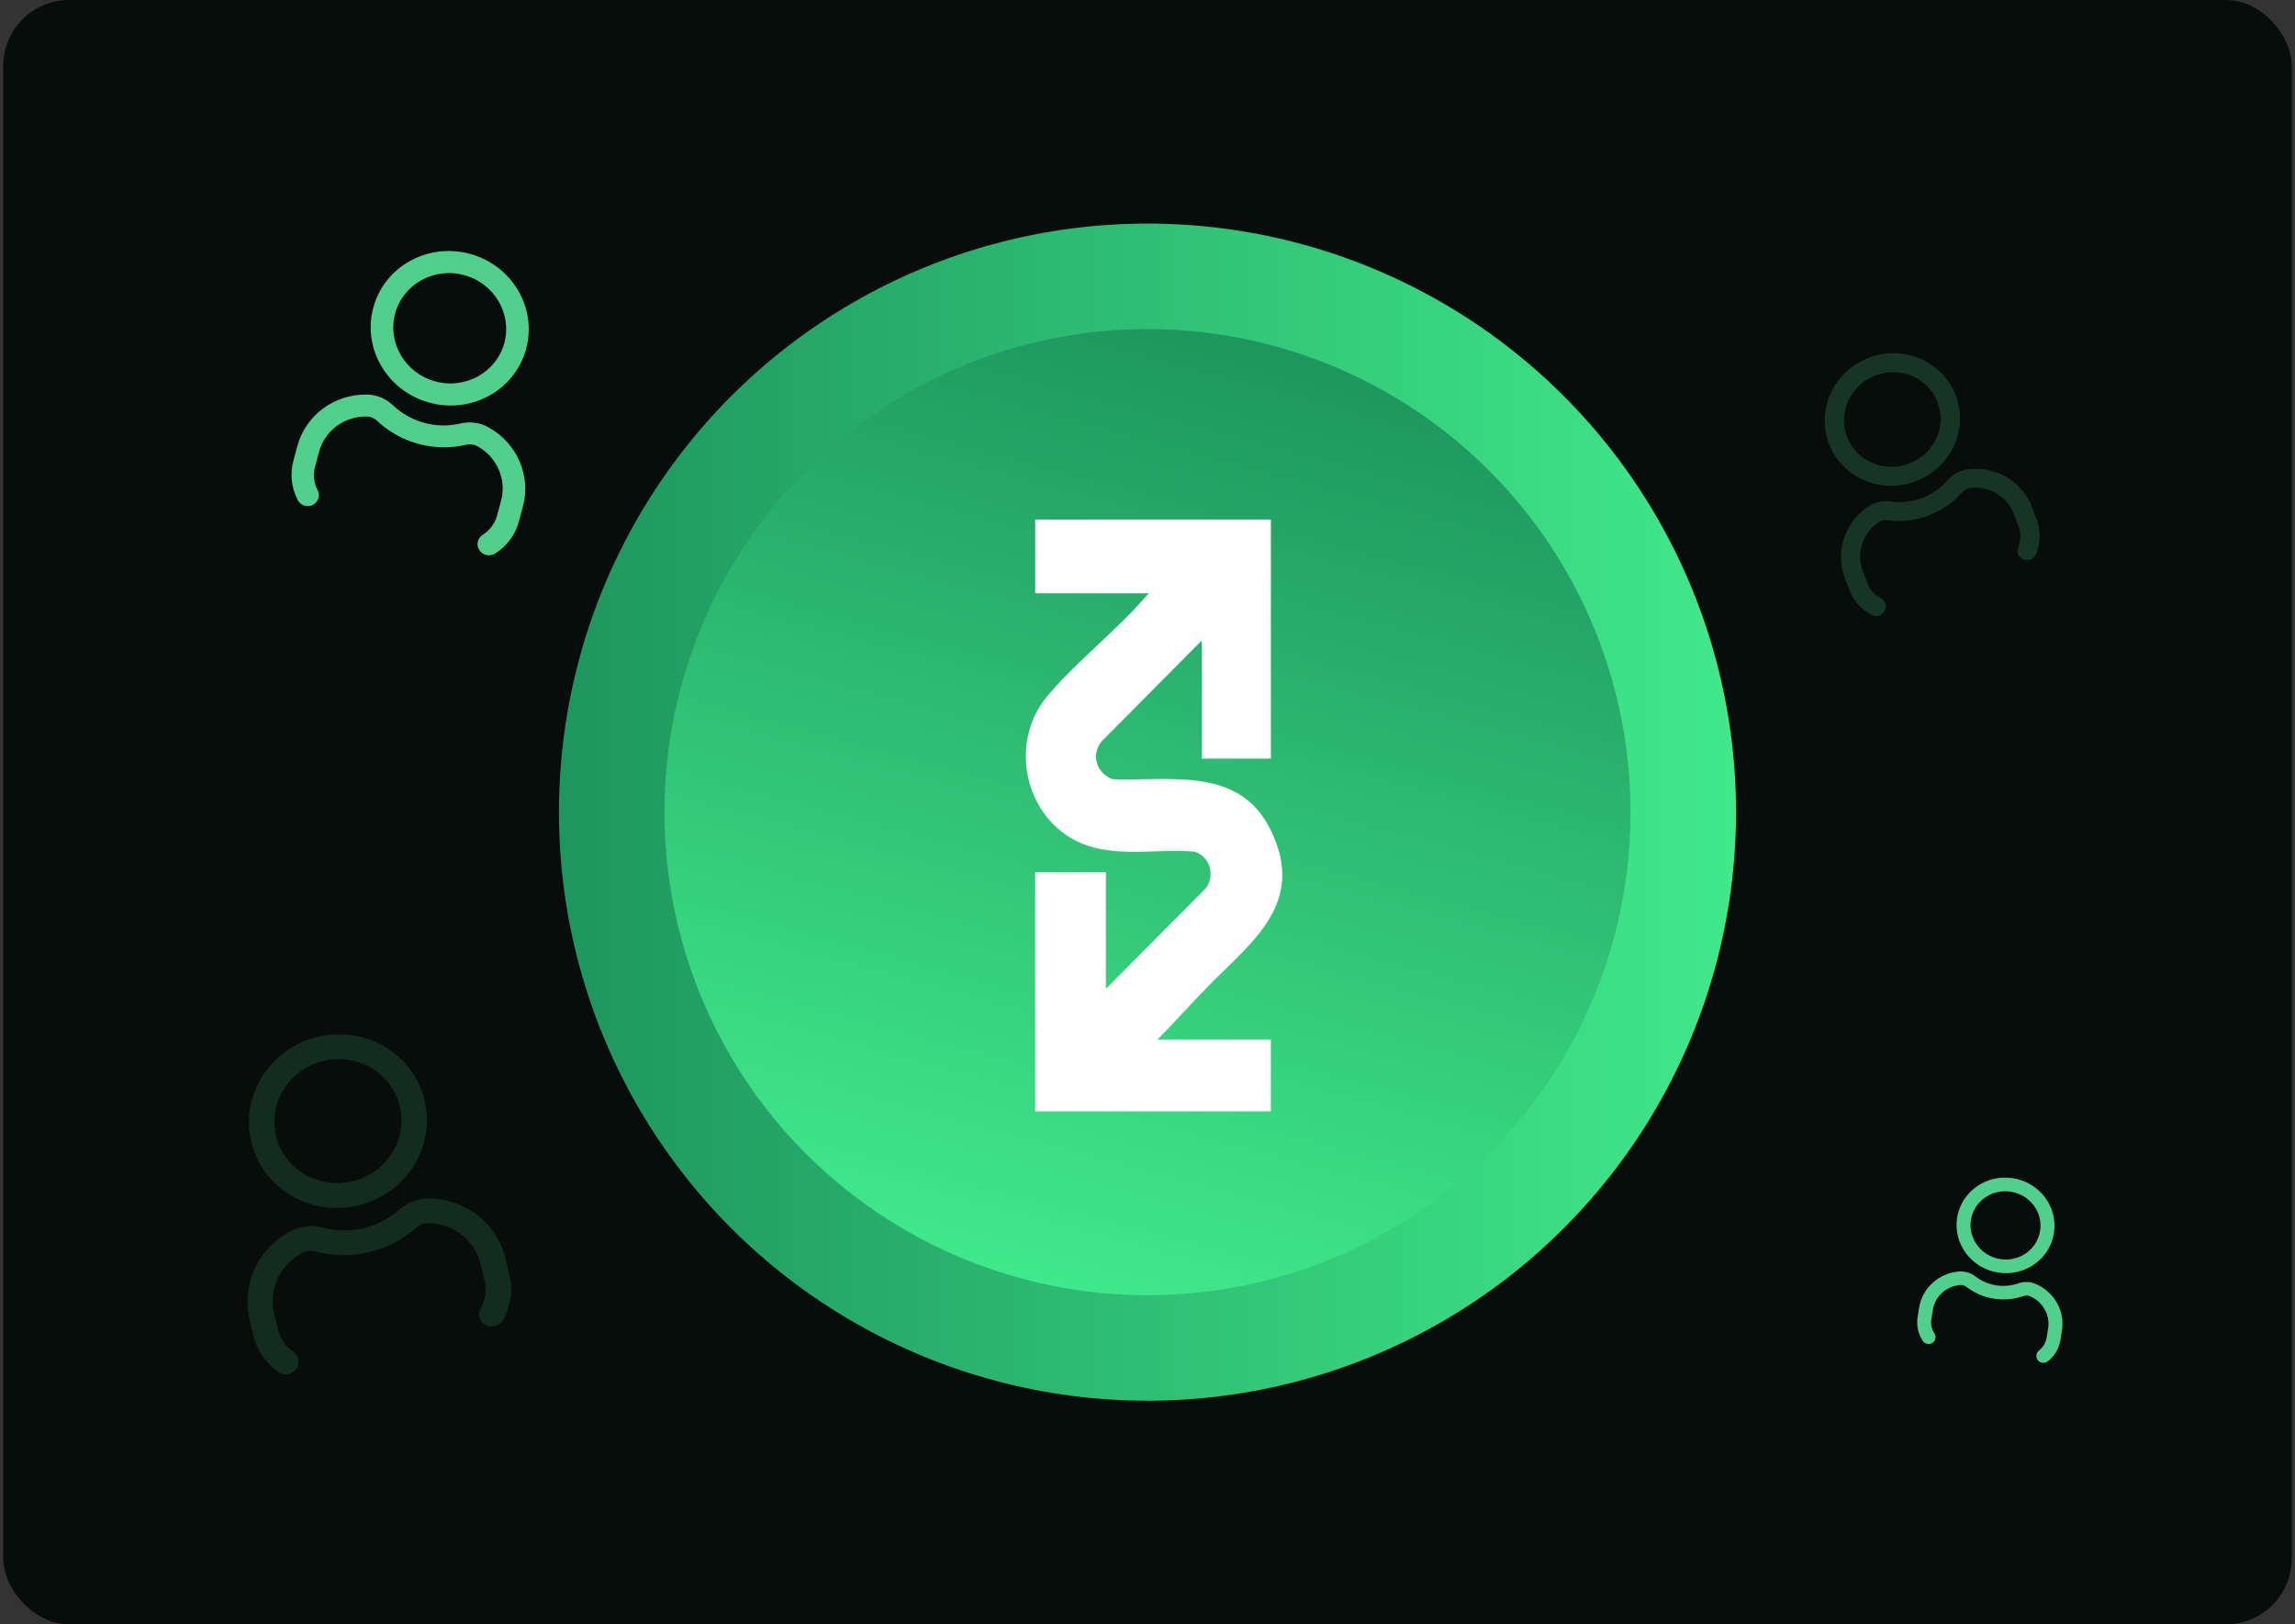
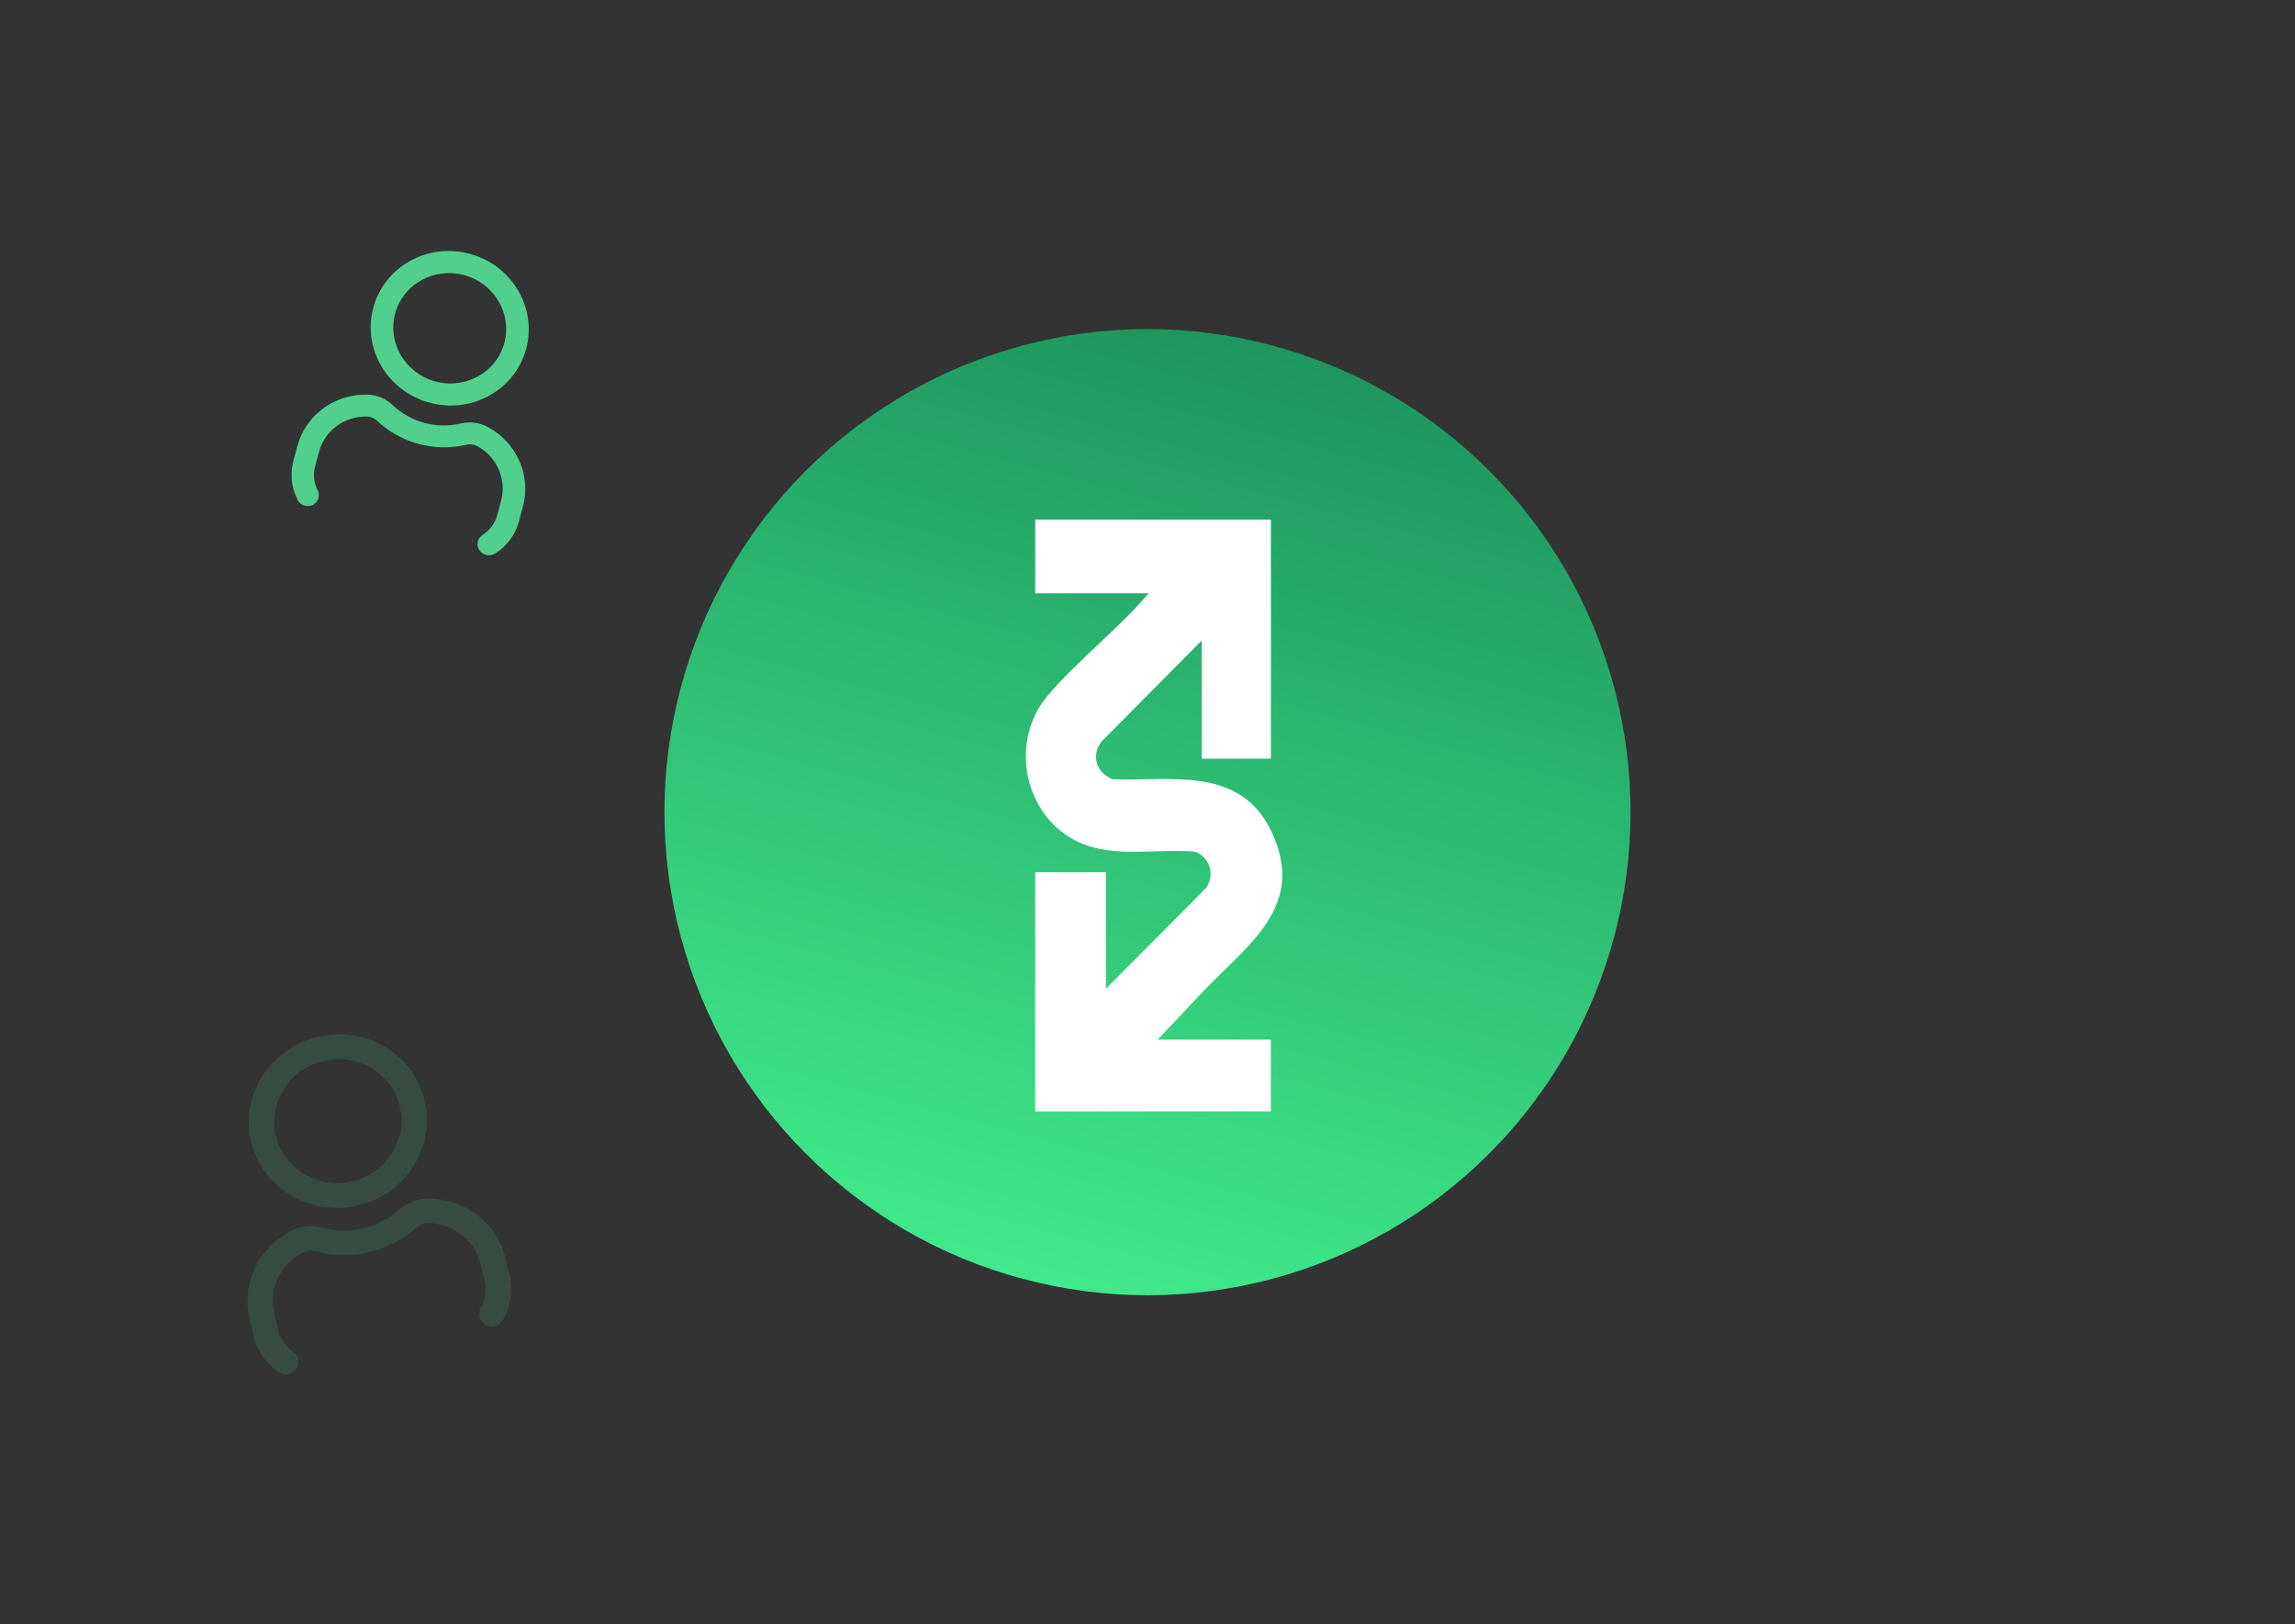
<svg xmlns="http://www.w3.org/2000/svg" width="349" height="247" viewBox="0 0 349 247" fill="none">
  <rect x="0" y="0" width="349" height="247" fill="#333333" stroke="none" />
-   <rect x="0.5" width="348" height="247" rx="10" fill="#070D0B" />
-   <circle cx="174.5" cy="123.5" r="89.5" fill="url(#paint0_linear_10667_60637)" />
  <circle cx="174.5" cy="123.5" r="73.457" transform="rotate(105 174.5 123.5)" fill="url(#paint1_linear_10667_60637)" />
  <path d="M193.265 158.095H176.015C178.608 155.437 181.116 152.647 183.708 149.993C190.336 143.214 198.621 137.416 193.301 126.351C188.559 116.491 178.151 118.8 169.234 118.5C166.803 117.636 165.831 114.878 167.506 112.756L182.737 97.412V115.369H193.265V79H157.425V89.569V90.223H174.716C174.626 90.31 174.528 90.387 174.447 90.478C169.897 95.821 163.672 100.57 159.207 105.927C153.739 112.488 155.49 122.975 162.732 127.365C168.428 130.823 175.352 128.96 181.675 129.509C183.968 130.277 184.815 133.031 183.408 135.026L168.173 150.366V132.636H157.42V169H193.261V158.09L193.265 158.095Z" fill="white" />
  <path d="M65.355 61.243C71.778 62.964 78.341 59.289 80.017 53.034C81.694 46.778 77.847 40.314 71.424 38.593C65.002 36.872 58.438 40.547 56.762 46.803C55.086 53.058 58.933 59.522 65.355 61.243ZM70.557 41.829C75.142 43.057 77.892 47.678 76.695 52.144C75.499 56.609 70.807 59.236 66.222 58.007C61.638 56.779 58.888 52.158 60.084 47.693C61.281 43.227 65.973 40.601 70.557 41.829ZM79.503 77.103L78.919 79.281C78.382 81.287 77.108 83.027 75.336 84.147C74.553 84.677 73.489 84.485 72.937 83.713C72.384 82.94 72.567 81.903 73.35 81.373C73.378 81.357 73.406 81.341 73.44 81.304C74.502 80.618 75.279 79.577 75.603 78.369L76.186 76.191C77.076 72.961 75.618 69.542 72.626 67.862C72.107 67.584 71.492 67.488 70.907 67.632C66.092 68.769 60.976 67.399 57.353 64C56.919 63.583 56.344 63.337 55.75 63.339C52.319 63.299 49.324 65.525 48.502 68.773L47.918 70.951C47.594 72.159 47.725 73.443 48.324 74.574C48.737 75.425 48.355 76.409 47.512 76.808C46.703 77.169 45.718 76.859 45.288 76.073C44.313 74.216 44.08 72.073 44.618 70.067L45.202 67.888C46.44 63.18 50.805 59.911 55.812 60.004C57.3 60.033 58.71 60.618 59.765 61.641C62.514 64.227 66.39 65.266 70.042 64.395C71.461 64.058 72.975 64.256 74.278 64.975C78.639 67.392 80.813 72.39 79.503 77.103Z" fill="#50D08C" />
-   <path d="M291.286 73.2C296.623 71.203 299.371 65.373 297.426 60.175C295.481 54.977 289.58 52.383 284.244 54.38C278.907 56.377 276.158 62.208 278.104 67.406C280.049 72.603 285.949 75.197 291.286 73.2ZM285.25 57.069C289.059 55.643 293.278 57.498 294.666 61.208C296.054 64.918 294.089 69.086 290.28 70.511C286.471 71.937 282.252 70.083 280.864 66.373C279.476 62.662 281.44 58.494 285.25 57.069ZM309.049 77.219L309.727 79.029C310.35 80.696 310.328 82.543 309.65 84.207C309.368 84.967 308.53 85.362 307.76 85.098C306.99 84.835 306.601 84.02 306.883 83.26C306.895 83.236 306.907 83.211 306.912 83.168C307.311 82.161 307.335 81.048 306.96 80.044L306.282 78.234C305.295 75.539 302.576 73.879 299.652 74.197C299.152 74.261 298.675 74.501 298.339 74.892C295.547 78.083 291.296 79.674 287.077 79.107C286.566 79.032 286.043 79.147 285.63 79.444C283.216 81.124 282.236 84.167 283.279 86.842L283.956 88.652C284.332 89.656 285.062 90.486 286.043 90.977C286.755 91.365 286.978 92.242 286.589 92.939C286.204 93.594 285.363 93.868 284.671 93.534C283.067 92.724 281.838 91.345 281.214 89.678L280.537 87.868C279.056 83.968 280.474 79.514 284.013 77.086C285.065 76.366 286.34 76.073 287.585 76.26C290.79 76.696 294.011 75.491 296.124 73.065C296.947 72.124 298.101 71.508 299.367 71.361C303.613 70.876 307.617 73.28 309.049 77.219Z" fill="#50D08C" fill-opacity="0.21" />
-   <path d="M303.831 193.51C307.897 194.163 311.708 191.482 312.343 187.521C312.979 183.56 310.198 179.822 306.132 179.169C302.065 178.517 298.254 181.198 297.619 185.159C296.983 189.12 299.764 192.858 303.831 193.51ZM305.803 181.218C308.706 181.684 310.693 184.356 310.24 187.184C309.786 190.011 307.062 191.927 304.159 191.462C301.256 190.996 299.269 188.323 299.722 185.496C300.176 182.669 302.9 180.752 305.803 181.218ZM313.555 202.384L313.333 203.763C313.129 205.033 312.455 206.186 311.435 206.989C310.986 207.365 310.318 207.314 309.929 206.873C309.539 206.433 309.586 205.782 310.035 205.405C310.051 205.394 310.067 205.383 310.086 205.357C310.696 204.867 311.109 204.177 311.232 203.412L311.453 202.033C311.796 199.986 310.681 197.972 308.731 197.127C308.393 196.988 308.008 196.969 307.657 197.094C304.763 198.101 301.523 197.581 299.075 195.717C298.781 195.488 298.411 195.373 298.045 195.412C295.928 195.605 294.225 197.167 293.924 199.22L293.703 200.599C293.58 201.364 293.742 202.147 294.183 202.806C294.492 203.304 294.319 203.934 293.825 204.234C293.349 204.507 292.723 204.379 292.408 203.922C291.689 202.84 291.41 201.534 291.614 200.264L291.835 198.885C292.299 195.905 294.781 193.613 297.872 193.353C298.791 193.276 299.696 193.548 300.412 194.111C302.27 195.53 304.724 195.923 306.918 195.155C307.771 194.857 308.717 194.883 309.565 195.243C312.406 196.455 314.063 199.397 313.555 202.384Z" fill="#50D08C" />
  <path d="M54.414 183.313C61.703 181.594 66.255 174.46 64.585 167.374C62.914 160.288 55.654 155.938 48.365 157.657C41.076 159.375 36.524 166.51 38.194 173.596C39.865 180.682 47.125 185.031 54.414 183.313ZM49.229 161.322C54.432 160.095 59.622 163.205 60.815 168.263C62.007 173.32 58.752 178.421 53.55 179.647C48.347 180.874 43.157 177.765 41.964 172.707C40.772 167.649 44.026 162.549 49.229 161.322ZM76.9 191.475L77.481 193.942C78.017 196.215 77.681 198.615 76.52 200.669C76.026 201.611 74.868 201.987 73.908 201.517C72.948 201.047 72.577 199.922 73.071 198.98C73.091 198.95 73.11 198.919 73.124 198.864C73.811 197.619 74.028 196.175 73.706 194.807L73.124 192.339C72.285 188.668 69.017 186.06 65.153 185.99C64.49 185.992 63.829 186.225 63.326 186.679C59.156 190.371 53.35 191.74 47.944 190.306C47.291 190.124 46.59 190.187 46.002 190.506C42.576 192.294 40.792 196.093 41.707 199.746L42.288 202.214C42.611 203.582 43.425 204.783 44.622 205.584C45.485 206.206 45.63 207.384 45.006 208.228C44.396 209.016 43.254 209.234 42.408 208.685C40.452 207.367 39.079 205.369 38.544 203.097L37.962 200.629C36.681 195.308 39.269 189.746 44.287 187.17C45.778 186.406 47.489 186.235 49.08 186.685C53.186 187.78 57.584 186.743 60.742 183.935C61.971 182.846 63.578 182.235 65.254 182.253C70.868 182.322 75.688 186.112 76.9 191.475Z" fill="#50D08C" fill-opacity="0.16" />
  <defs>
    <linearGradient id="paint0_linear_10667_60637" x1="85" y1="123.5" x2="264" y2="123.5" gradientUnits="userSpaceOnUse">
      <stop stop-color="#1E965E" />
      <stop offset="1" stop-color="#40E98B" />
    </linearGradient>
    <linearGradient id="paint1_linear_10667_60637" x1="101.043" y1="123.5" x2="247.957" y2="123.5" gradientUnits="userSpaceOnUse">
      <stop stop-color="#1E965E" />
      <stop offset="1" stop-color="#40E98B" />
    </linearGradient>
  </defs>
</svg>